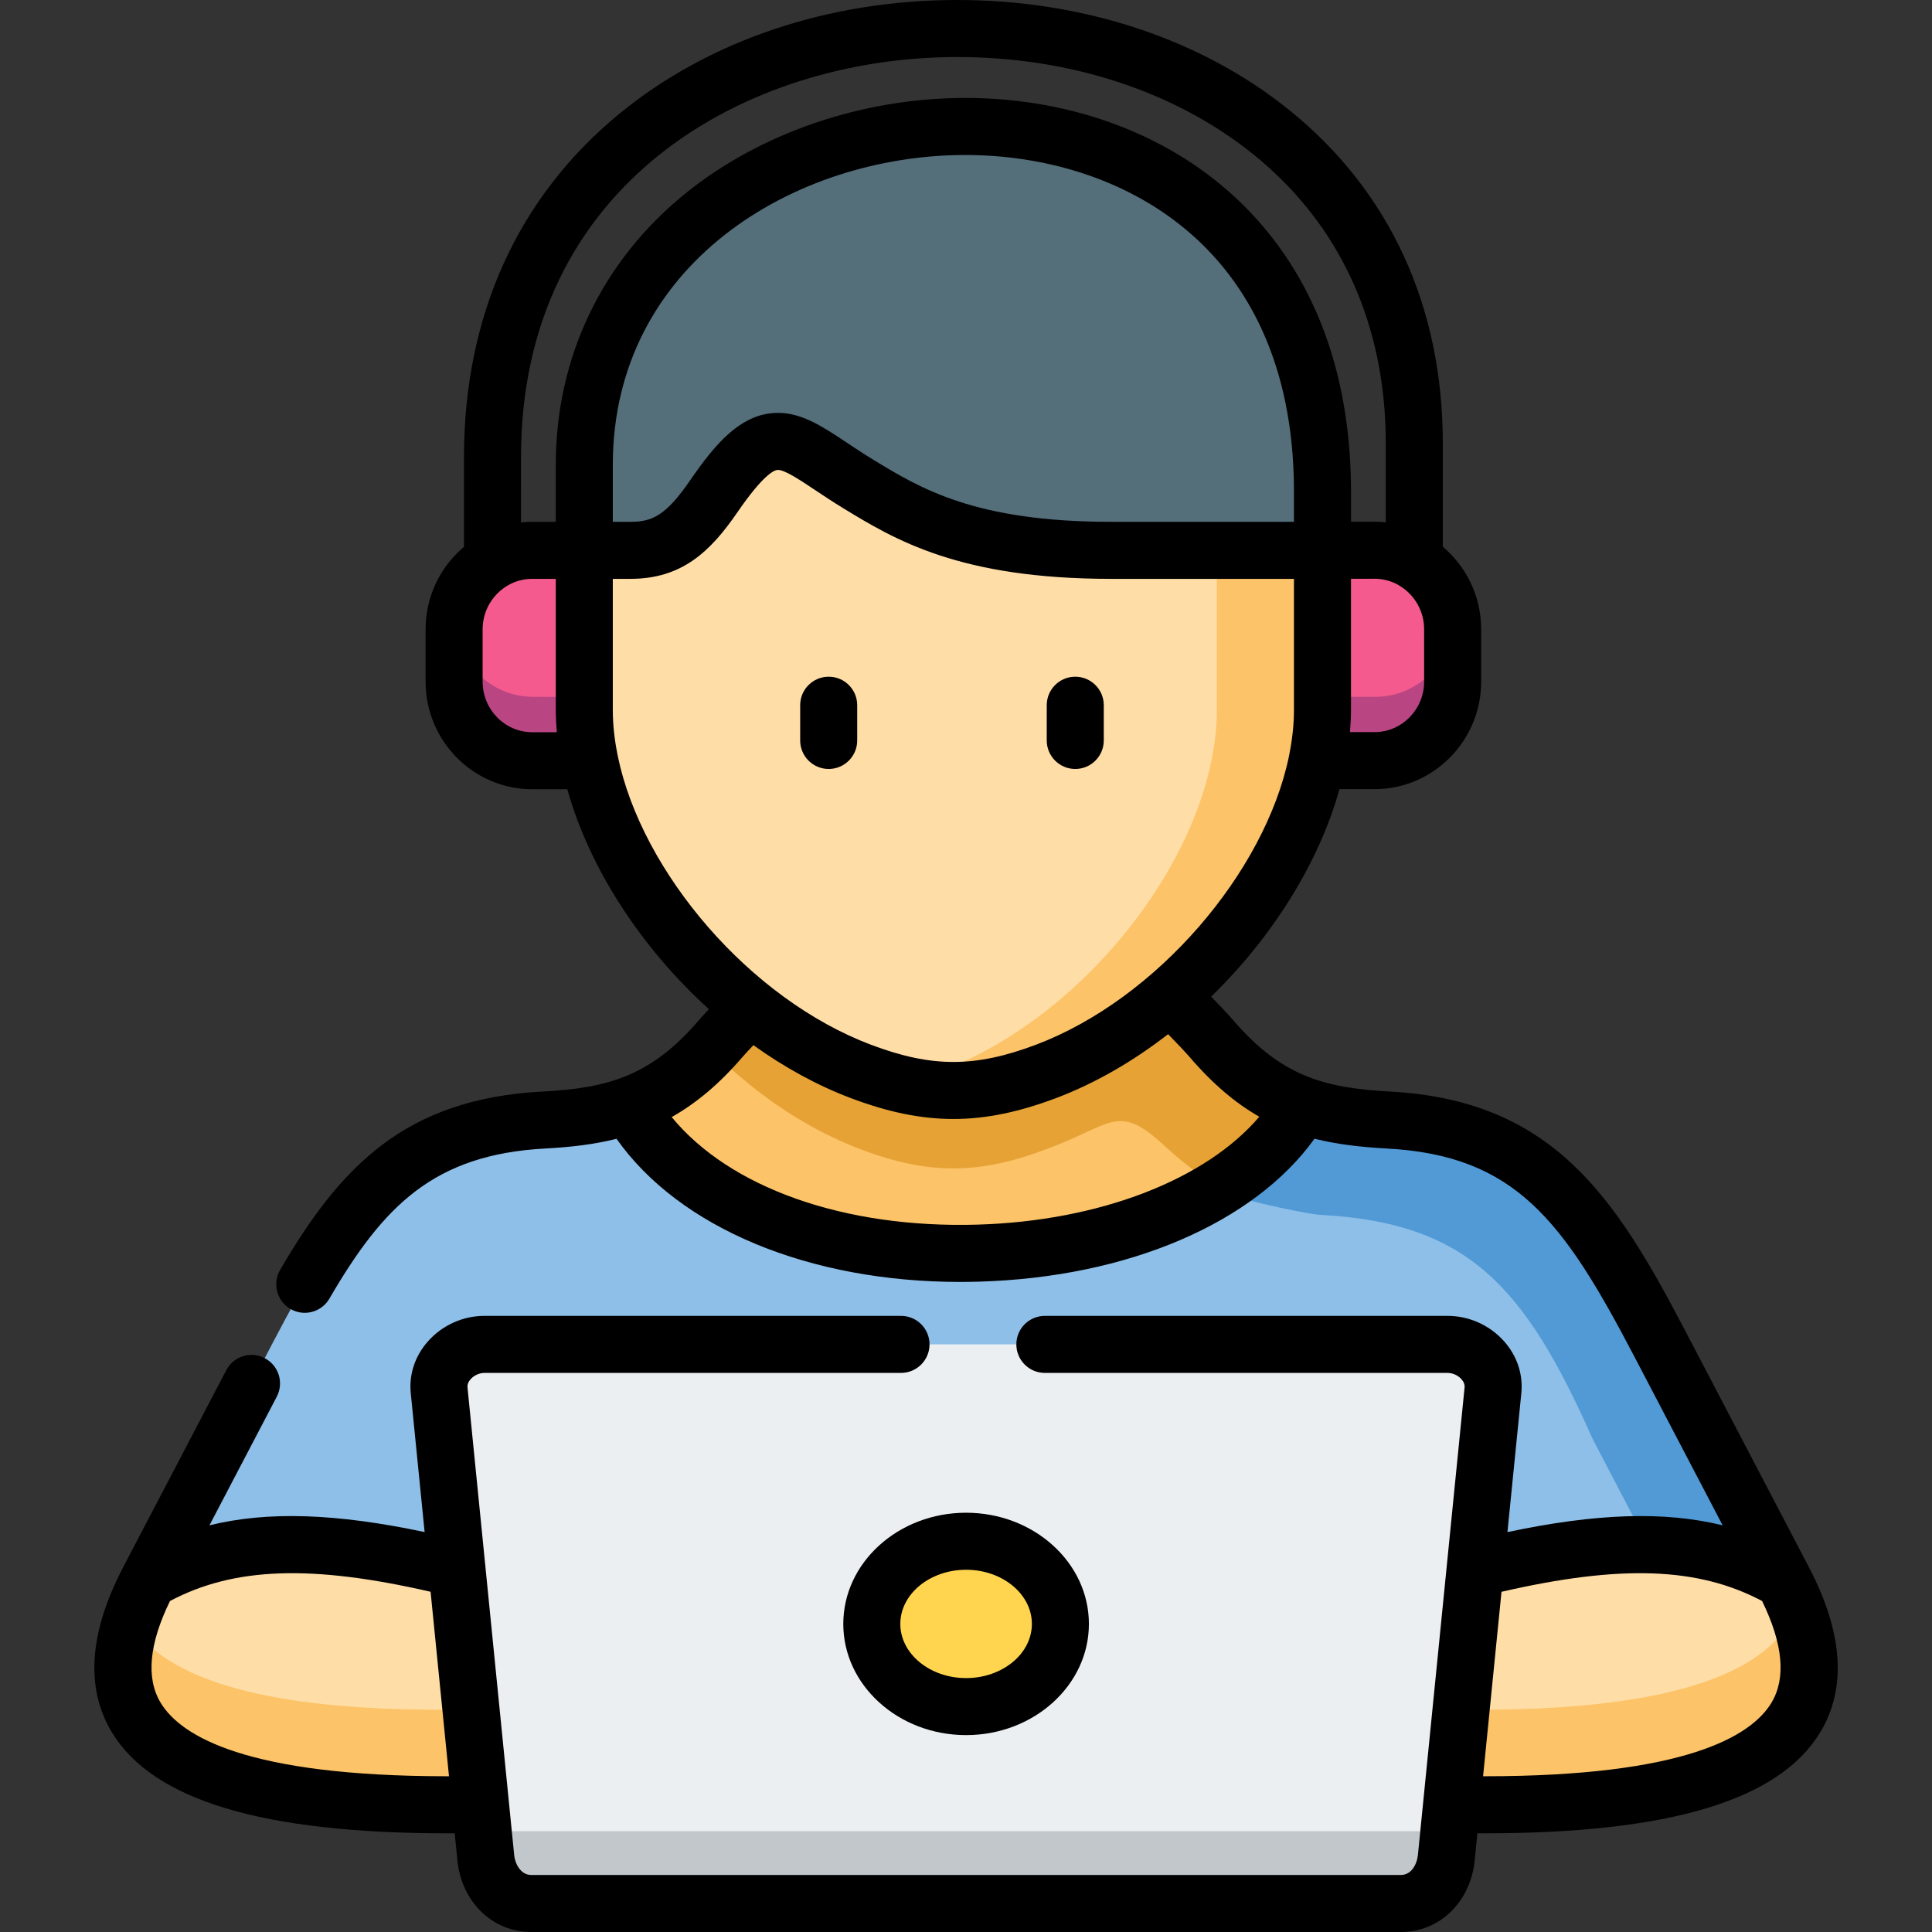
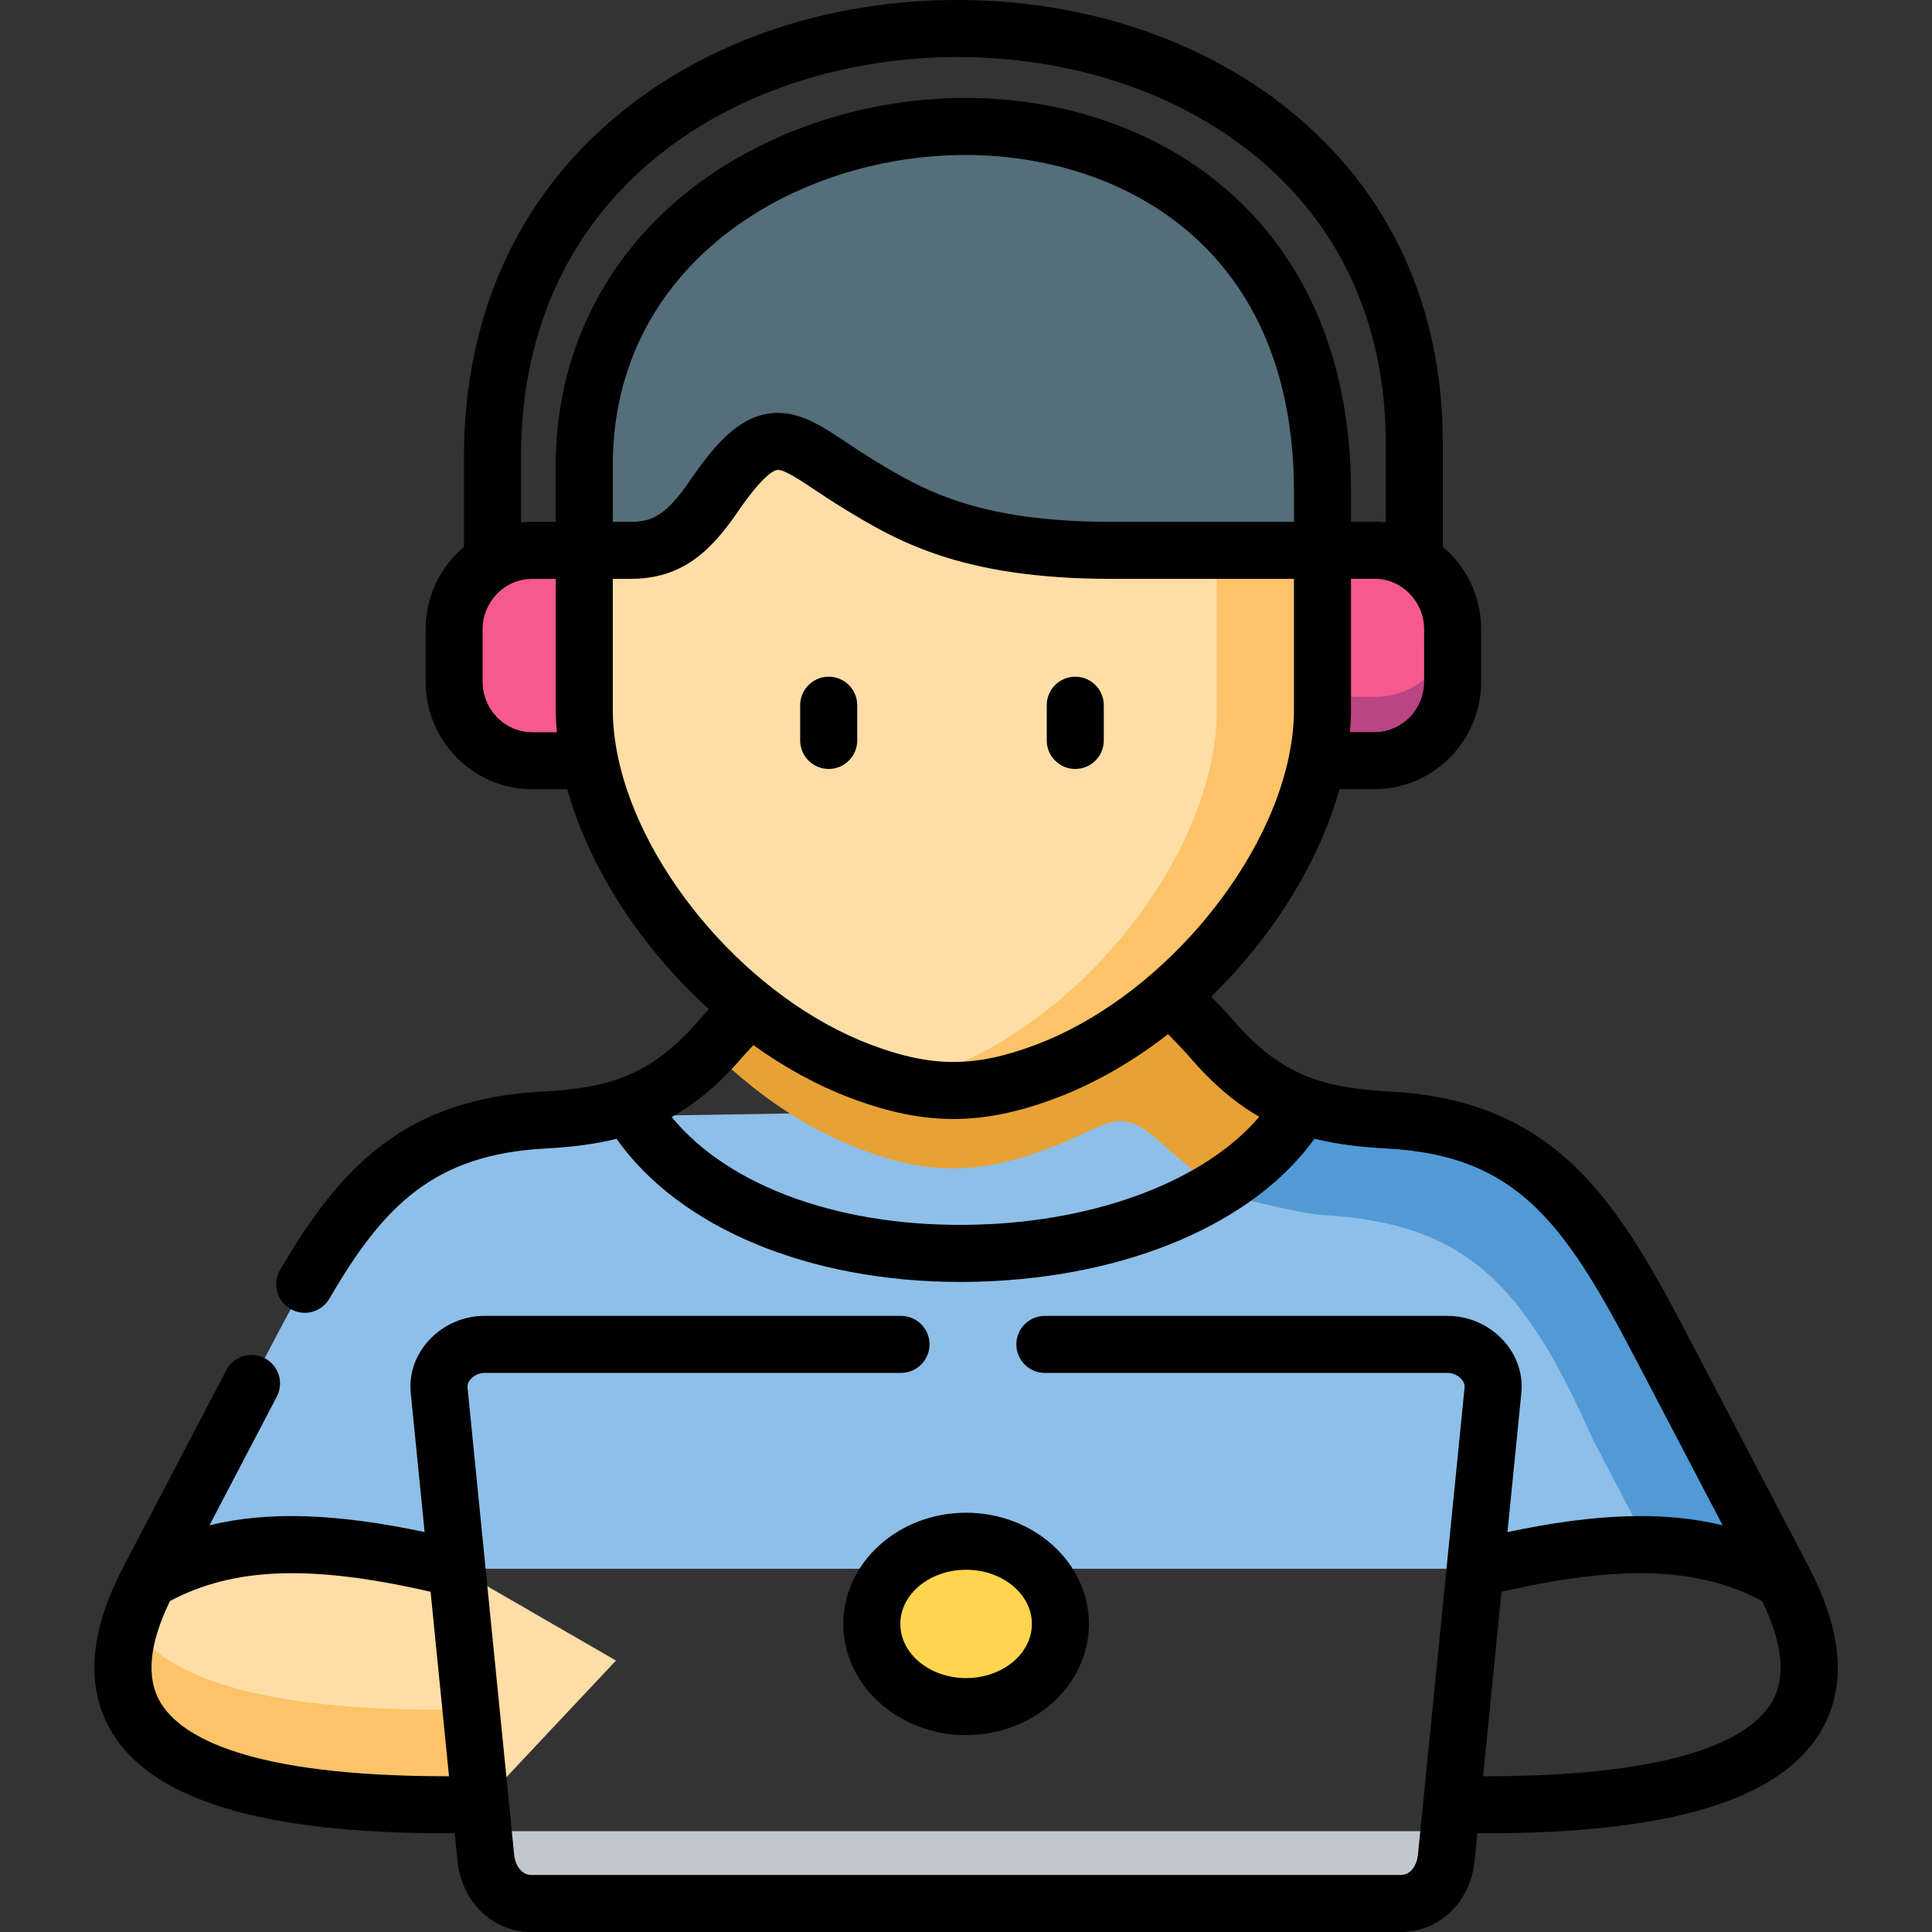
<svg xmlns="http://www.w3.org/2000/svg" height="512pt" viewBox="-25 0 512 512.003" width="512pt">
  <rect x="-25" y="0" width="512" height="512.003" fill="#333333" stroke="none" />
  <g fill-rule="evenodd">
    <path d="m365.938 415.734c36.953-9.137 61-8.875 81.734 3.062l-32.758-62.609c-18.621-35.637-33.27-57.289-71.996-59.371-8.738-.488-16.109-1.559-22.789-3.957l-176.723 2.891c-.602-.898-1.43-1.82-1.941-2.719-6.57 2.285-13.797 3.324-22.363 3.789-38.727 2.078-53.348 23.73-71.996 59.371l-32.758 62.605c20.734-11.938 44.781-12.195 81.766-3.062zm0 0" fill="#8ebfe8" />
    <path d="m163.168 176.195-33.328-30.348h-13.793c-3.855 0-7.453 1.066-10.539 2.918-6.082 3.672-10.164 10.379-10.164 18.039v13.844c0 11.504 9.309 20.957 20.703 20.957h15.223zm0 0" fill="#f55a8e" />
    <path d="m325.469 145.848-27.703 27.922 26.273 27.805h15.223c11.395 0 20.707-9.422 20.707-20.957v-13.844c0-7.633-4.086-14.336-10.168-18.008-3.086-1.879-6.684-2.949-10.539-2.949zm0 0" fill="#f55a8e" />
    <path d="m269.492 166.223h55.977v-36.707c-.77-135.969-195.629-117.789-195.629-6.301v43.039h12.227c9.539-.027 15.105-4.16 22.102-14.367 15.738-22.922 19.906-14.48 38.156-3.324 13.281 8.125 29.156 17.66 67.168 17.66zm0 0" fill="#546e7a" />
-     <path d="m143.406 295.746c33.414 51.25 148.422 46.684 176.723-2.891-8.738-3.121-16.281-8.496-24.16-17.688-2.742-3.207-10.395-10.781-10.797-11.359l-50.062-15.582-61.23 18.703c-2.543 2.602-6.113 6.242-7.824 8.238-7.996 9.336-15.648 14.742-24.59 17.863.516.895 1.34 1.82 1.941 2.715zm0 0" fill="#fcc368" />
    <path d="m96.113 415.734c-36.984-9.137-61.031-8.875-81.766 3.062-24.73 47.289 21.879 59.488 79.195 59.488h8.797l35.898-38.215zm0 0" fill="#ffdda6" />
-     <path d="m365.938 415.734-31.617 29.914 25.359 32.637h8.828c57.289 0 103.895-12.199 79.164-59.488-20.734-11.938-44.781-12.199-81.734-3.062zm0 0" fill="#ffdda6" />
    <path d="m325.469 145.848h-55.977c-38.012 0-53.887-9.57-67.168-17.664-18.25-11.184-22.418-19.625-38.156 3.324-6.996 10.203-12.562 14.34-22.102 14.34h-12.223v42.316c0 4.363.484 8.871 1.426 13.441 4.742 23.18 20.992 48.008 42.609 65.324 8.055 6.473 16.879 11.879 26.16 15.781 1.059.434 2.145.867 3.227 1.273 17.766 6.676 31.133 6.648 48.895-.031 11.852-4.48 23.074-11.531 33.016-20.145 19.734-17.086 34.383-40.41 38.867-62.234.941-4.566 1.426-9.047 1.426-13.414zm0 0" fill="#ffdda6" />
    <path d="m297.48 188.164c0 4.363-.484 8.844-1.43 13.41-3.91 19.164-15.707 39.457-31.871 55.699-2.254 2.258-4.566 4.453-6.996 6.535-9.938 8.613-21.16 15.668-33.016 20.145-3.656 1.359-7.137 2.457-10.508 3.297 12.992 3.121 24.359 2.023 38.496-3.297 11.852-4.477 23.074-11.531 33.016-20.145 19.734-17.082 34.383-40.41 38.867-62.234.941-4.566 1.426-9.047 1.426-13.41v-42.316h-27.984zm0 0" fill="#fcc368" />
    <path d="m295.426 274.562c-3.086-3.469-9.855-10.207-10.254-10.754-9.938 8.613-21.164 15.668-33.016 20.145-17.762 6.68-31.129 6.707-48.891.031-1.086-.406-2.172-.84-3.227-1.273-9.285-3.902-18.109-9.305-26.16-15.781-2.543 2.602-6.113 6.242-7.828 8.238-.914 1.043-1.797 2.051-2.684 3.008 3.312 3.32 6.828 6.473 10.512 9.422 8.051 6.473 16.875 11.879 26.16 15.754 1.055.461 2.141.895 3.227 1.301 17.762 6.676 31.129 6.648 48.891-.059 17.566-6.359 18.82-12.488 31.129-1.242 6.172 5.664 9.684 8.004 14.68 11.504 9.484-5.898 17.164-13.242 22.164-22-8.742-3.121-16.281-8.496-24.164-17.688-.168-.203-.398-.379-.656-.492zm0 0" fill="#e6a235" />
    <path d="m199.609 37.801c48.75-1.391 97.5 28.066 97.871 95.934v12.113h27.988v-16.332c-.457-81.023-69.855-107.297-125.859-91.715zm0 0" fill="#546e7a" />
    <path d="m102.34 478.285-2.512-25.176h-7.941c-38.152 0-71.566-5.406-82.336-22.98-11.906 37.949 31.559 48.156 83.992 48.156zm0 0" fill="#fcc368" />
-     <path d="m362.195 453.105-2.512 25.176h8.824c54.148 0 98.754-10.895 82.59-52.027-8.023 20.668-43.438 26.852-84.246 26.852zm0 0" fill="#fcc368" />
-     <path d="m213.777 356.273h-110.383c-6.625 0-12.68 5.523-12.023 12.172l4.742 47.289 6.227 62.551 1.398 14.02c.656 6.645 5.426 12.137 12.023 12.137h230.496c6.629 0 11.367-5.492 12.023-12.137l1.398-14.02 6.254-62.551 4.715-47.289c.656-6.648-5.398-12.172-12.023-12.172zm0 0" fill="#eceff1" />
    <path d="m325.07 321.965c38.723 2.109 53.918 18.586 71.996 59.371l14.621 27.98c13.766.289 25.305 3.324 35.984 9.48l-32.758-62.609c-18.621-35.637-33.27-57.289-71.996-59.371-8.738-.488-16.109-1.559-22.789-3.957-5 8.758-12.68 16.098-22.164 21.996-2.254 1.387 22.535 6.879 27.105 7.109zm0 0" fill="#519ad6" />
-     <path d="m131.27 201.605c-.941-4.57-1.43-9.078-1.43-13.441v-3.469l-13.594-.031c-11.363 0-20.703-9.422-20.703-20.953-.145 1.012-.199 2.051-.199 3.09v13.848c0 11.504 9.309 20.957 20.703 20.957zm0 0" fill="#ba4583" />
    <path d="m325.469 188.164c0 4.363-.484 8.844-1.43 13.41h15.223c11.395 0 20.707-9.422 20.707-20.957v-13.844c-1.484 10.086-10.109 17.891-20.477 17.891h-14.023zm0 0" fill="#ba4583" />
    <path d="m231.023 408.449c-13.82 0-24.988 9.828-24.988 21.91 0 12.109 11.168 21.91 24.988 21.91 13.797 0 24.988-9.801 24.988-21.91 0-12.082-11.191-21.91-24.988-21.91zm0 0" fill="#ffd54f" />
    <path d="m358.996 485.277h-255.945l.688 7.027c.656 6.645 5.426 12.137 12.023 12.137h230.496c6.625 0 11.367-5.492 12.023-12.137zm0 0" fill="#c2c7cc" />
  </g>
  <path d="m454.473 415.504c-.012-.023-.023-.047-.035-.07-.023-.047-.047-.094-.07-.141l-32.754-62.605c-18.637-35.668-35.16-61.098-78.285-63.418-17.609-.957-28.883-4.16-41.617-19.012-1.344-1.574-3.559-3.895-5.742-6.141 16.195-15.754 28.562-35.449 34.004-54.984h9.289c15.582 0 28.262-12.793 28.262-28.516v-13.844c0-8.781-3.957-16.645-10.164-21.879v-27.406c0-36.258-14.043-66.777-40.602-88.25-23.324-18.855-54.609-29.238-88.098-29.238-33.973 0-65.715 10.664-89.387 30.031-27.031 22.117-41.32 53.629-41.32 91.129v23.762c-.602.508-1.191 1.039-1.754 1.602-5.426 5.414-8.414 12.613-8.414 20.281v13.844c0 15.723 12.68 28.512 28.262 28.512h9.293c5.832 20.941 19.613 42.043 37.531 58.285-.992 1.051-1.879 2.02-2.555 2.805-12.77 14.895-24.031 18.094-41.621 19.023-36.074 1.949-53.324 19.535-69.465 47.277-2.102 3.605-.879 8.23 2.73 10.332 1.195.695 2.5 1.027 3.793 1.027 2.602 0 5.137-1.348 6.539-3.758 14.297-24.57 27.648-38.188 57.211-39.785 6.73-.355 12.965-1.086 18.883-2.57 16.707 23.656 51.055 37.93 91.117 37.93 1.668 0 3.344-.027 5.031-.078 39.441-1.164 72.742-15.52 88.824-37.879 5.922 1.488 12.227 2.219 19.152 2.598 34.129 1.832 46.781 19.102 65.707 55.328l23.301 44.531c-15.496-3.805-33.578-3.168-57.027 1.793l3.68-36.828c.496-5.051-1.172-9.98-4.699-13.875-3.797-4.191-9.211-6.594-14.848-6.594h-106.723c-4.176 0-7.559 3.383-7.559 7.555 0 4.176 3.387 7.559 7.559 7.559h106.723c1.336 0 2.734.625 3.645 1.629.648.711.934 1.465.859 2.23l-10.961 109.805c-.004.008-.004.02-.004.027l-1.402 14.035c-.254 2.566-1.77 5.324-4.5 5.324h-230.5c-2.609 0-4.242-2.68-4.504-5.332l-1.398-14.016c-.004-.02-.004-.035-.004-.051l-6.195-62.035c-.012-.332-.043-.66-.098-.98l-4.668-46.77c-.078-.773.211-1.527.855-2.238.914-1.008 2.309-1.629 3.645-1.629h110.383c4.172 0 7.555-3.387 7.555-7.559 0-4.176-3.383-7.559-7.555-7.559h-110.383c-5.637 0-11.047 2.406-14.844 6.598-3.527 3.895-5.199 8.82-4.699 13.879l3.676 36.816c-23.449-4.953-41.531-5.59-57.023-1.785l17.844-34.098c1.934-3.695.508-8.266-3.191-10.199-3.699-1.938-8.266-.504-10.199 3.191l-27.305 52.176c-.023.047-.043.094-.07.141-.012.023-.023.047-.035.07-8.973 17.266-9.953 31.934-2.887 43.598 10.891 17.992 39.969 26.738 88.883 26.738h1.957l.719 7.207c1.086 10.98 9.305 18.953 19.543 18.953h230.496c10.242 0 18.461-7.973 19.543-18.949l.723-7.211h1.984c48.895 0 77.961-8.746 88.855-26.738 7.062-11.664 6.086-26.336-2.891-43.602zm-136.562-277.215h-48.418c-36.07 0-50.5-8.797-63.219-16.547-2.523-1.547-4.742-3.023-6.887-4.453-6.305-4.195-11.832-7.875-18.211-7.875-.695 0-1.402.047-2.121.137-8.18 1.047-14.359 7.824-21.121 17.684-6.484 9.457-10.137 11.055-15.871 11.055h-4.664v-15.074c0-53.184 48-82.016 93.168-82.141h.293c39.996 0 86.68 23.156 87.051 88.441zm34.5 42.328c0 7.391-5.898 13.402-13.148 13.402h-6.512c.168-1.965.277-3.922.277-5.855v-34.777l6.234-.012c2.266 0 4.402.586 6.266 1.621.18.125.371.242.566.352 3.781 2.355 6.316 6.59 6.316 11.426zm-239.344-59.457c0-72.859 59.922-106.047 115.594-106.047 30.039 0 57.953 9.191 78.594 25.879 22.891 18.504 34.988 44.957 34.988 76.496v20.934c-.984-.105-1.984-.16-2.996-.16l-6.219.012v-8.801c-.406-71.551-51.543-103.516-102.164-103.516-.109 0-.23 0-.34 0-27.117.078-54.004 9.27-73.773 25.223-22.227 17.934-34.469 43.52-34.469 72.035v15.074h-6.215c-.023 0-.051 0-.074 0-.984 0-1.961.055-2.926.156zm2.98 72.887c-7.25 0-13.148-6.012-13.148-13.398v-13.844c0-3.621 1.41-7.023 3.977-9.582 2.469-2.461 5.707-3.816 9.141-3.816h.031 6.238v34.758c0 1.945.109 3.91.277 5.887h-6.516zm22.676 6.352c-.027-.168-.059-.34-.098-.504-.793-3.977-1.227-7.906-1.227-11.73v-34.762h4.668c13.488 0 21.082-7.043 28.336-17.621 6.707-9.781 9.625-11.117 10.566-11.238 1.719-.23 5.945 2.602 10.043 5.328 2.152 1.438 4.598 3.062 7.379 4.766 13.719 8.359 30.789 18.766 71.102 18.766h48.418v34.762c0 3.793-.43 7.691-1.207 11.637-.055.223-.098.445-.129.676-6.395 30.711-35 64.285-67.074 76.402-16.113 6.059-27.516 6.066-43.574.031-32.172-12.09-60.844-45.727-67.203-76.512zm95.363 124.141c-35.328 1.047-65.695-9.754-81.086-28.504 6.406-3.602 12.578-8.703 18.785-15.941.672-.781 1.715-1.898 2.875-3.113 8.16 5.855 16.902 10.68 25.945 14.078 9.727 3.656 18.383 5.484 27.051 5.484 8.688 0 17.387-1.84 27.172-5.52 10.461-3.949 20.512-9.797 29.73-16.957 2.105 2.164 4.496 4.648 5.672 6.023 6.172 7.195 12.215 12.266 18.496 15.855-14.152 16.656-42.277 27.641-74.641 28.594zm-140.543 146.188c-53.043 0-70.582-10.578-75.957-19.453-3.938-6.504-3.102-15.578 2.461-26.988 16.934-8.973 37.406-9.711 69.062-2.449l4.879 48.891zm350.891-19.449c-5.375 8.871-22.906 19.449-75.926 19.449h-.477l4.883-48.883c31.648-7.27 52.121-6.535 69.059 2.441 5.566 11.41 6.398 20.488 2.461 26.992zm0 0" />
  <path d="m198.48 430.359c0 16.246 14.598 29.465 32.543 29.465 17.945 0 32.547-13.219 32.547-29.465 0-16.25-14.602-29.469-32.547-29.469-17.945 0-32.543 13.219-32.543 29.469zm32.543-14.352c9.613 0 17.434 6.438 17.434 14.352s-7.82 14.352-17.434 14.352c-9.609 0-17.43-6.438-17.43-14.352s7.82-14.352 17.43-14.352zm0 0" />
  <path d="m194.613 203.785c4.172 0 7.555-3.383 7.555-7.559v-9.336c0-4.172-3.383-7.555-7.555-7.555-4.176 0-7.559 3.383-7.559 7.555v9.336c0 4.176 3.383 7.559 7.559 7.559zm0 0" />
  <path d="m259.953 203.785c4.176 0 7.559-3.383 7.559-7.559v-9.336c0-4.172-3.383-7.555-7.559-7.555-4.172 0-7.555 3.383-7.555 7.555v9.336c0 4.176 3.383 7.559 7.555 7.559zm0 0" />
</svg>